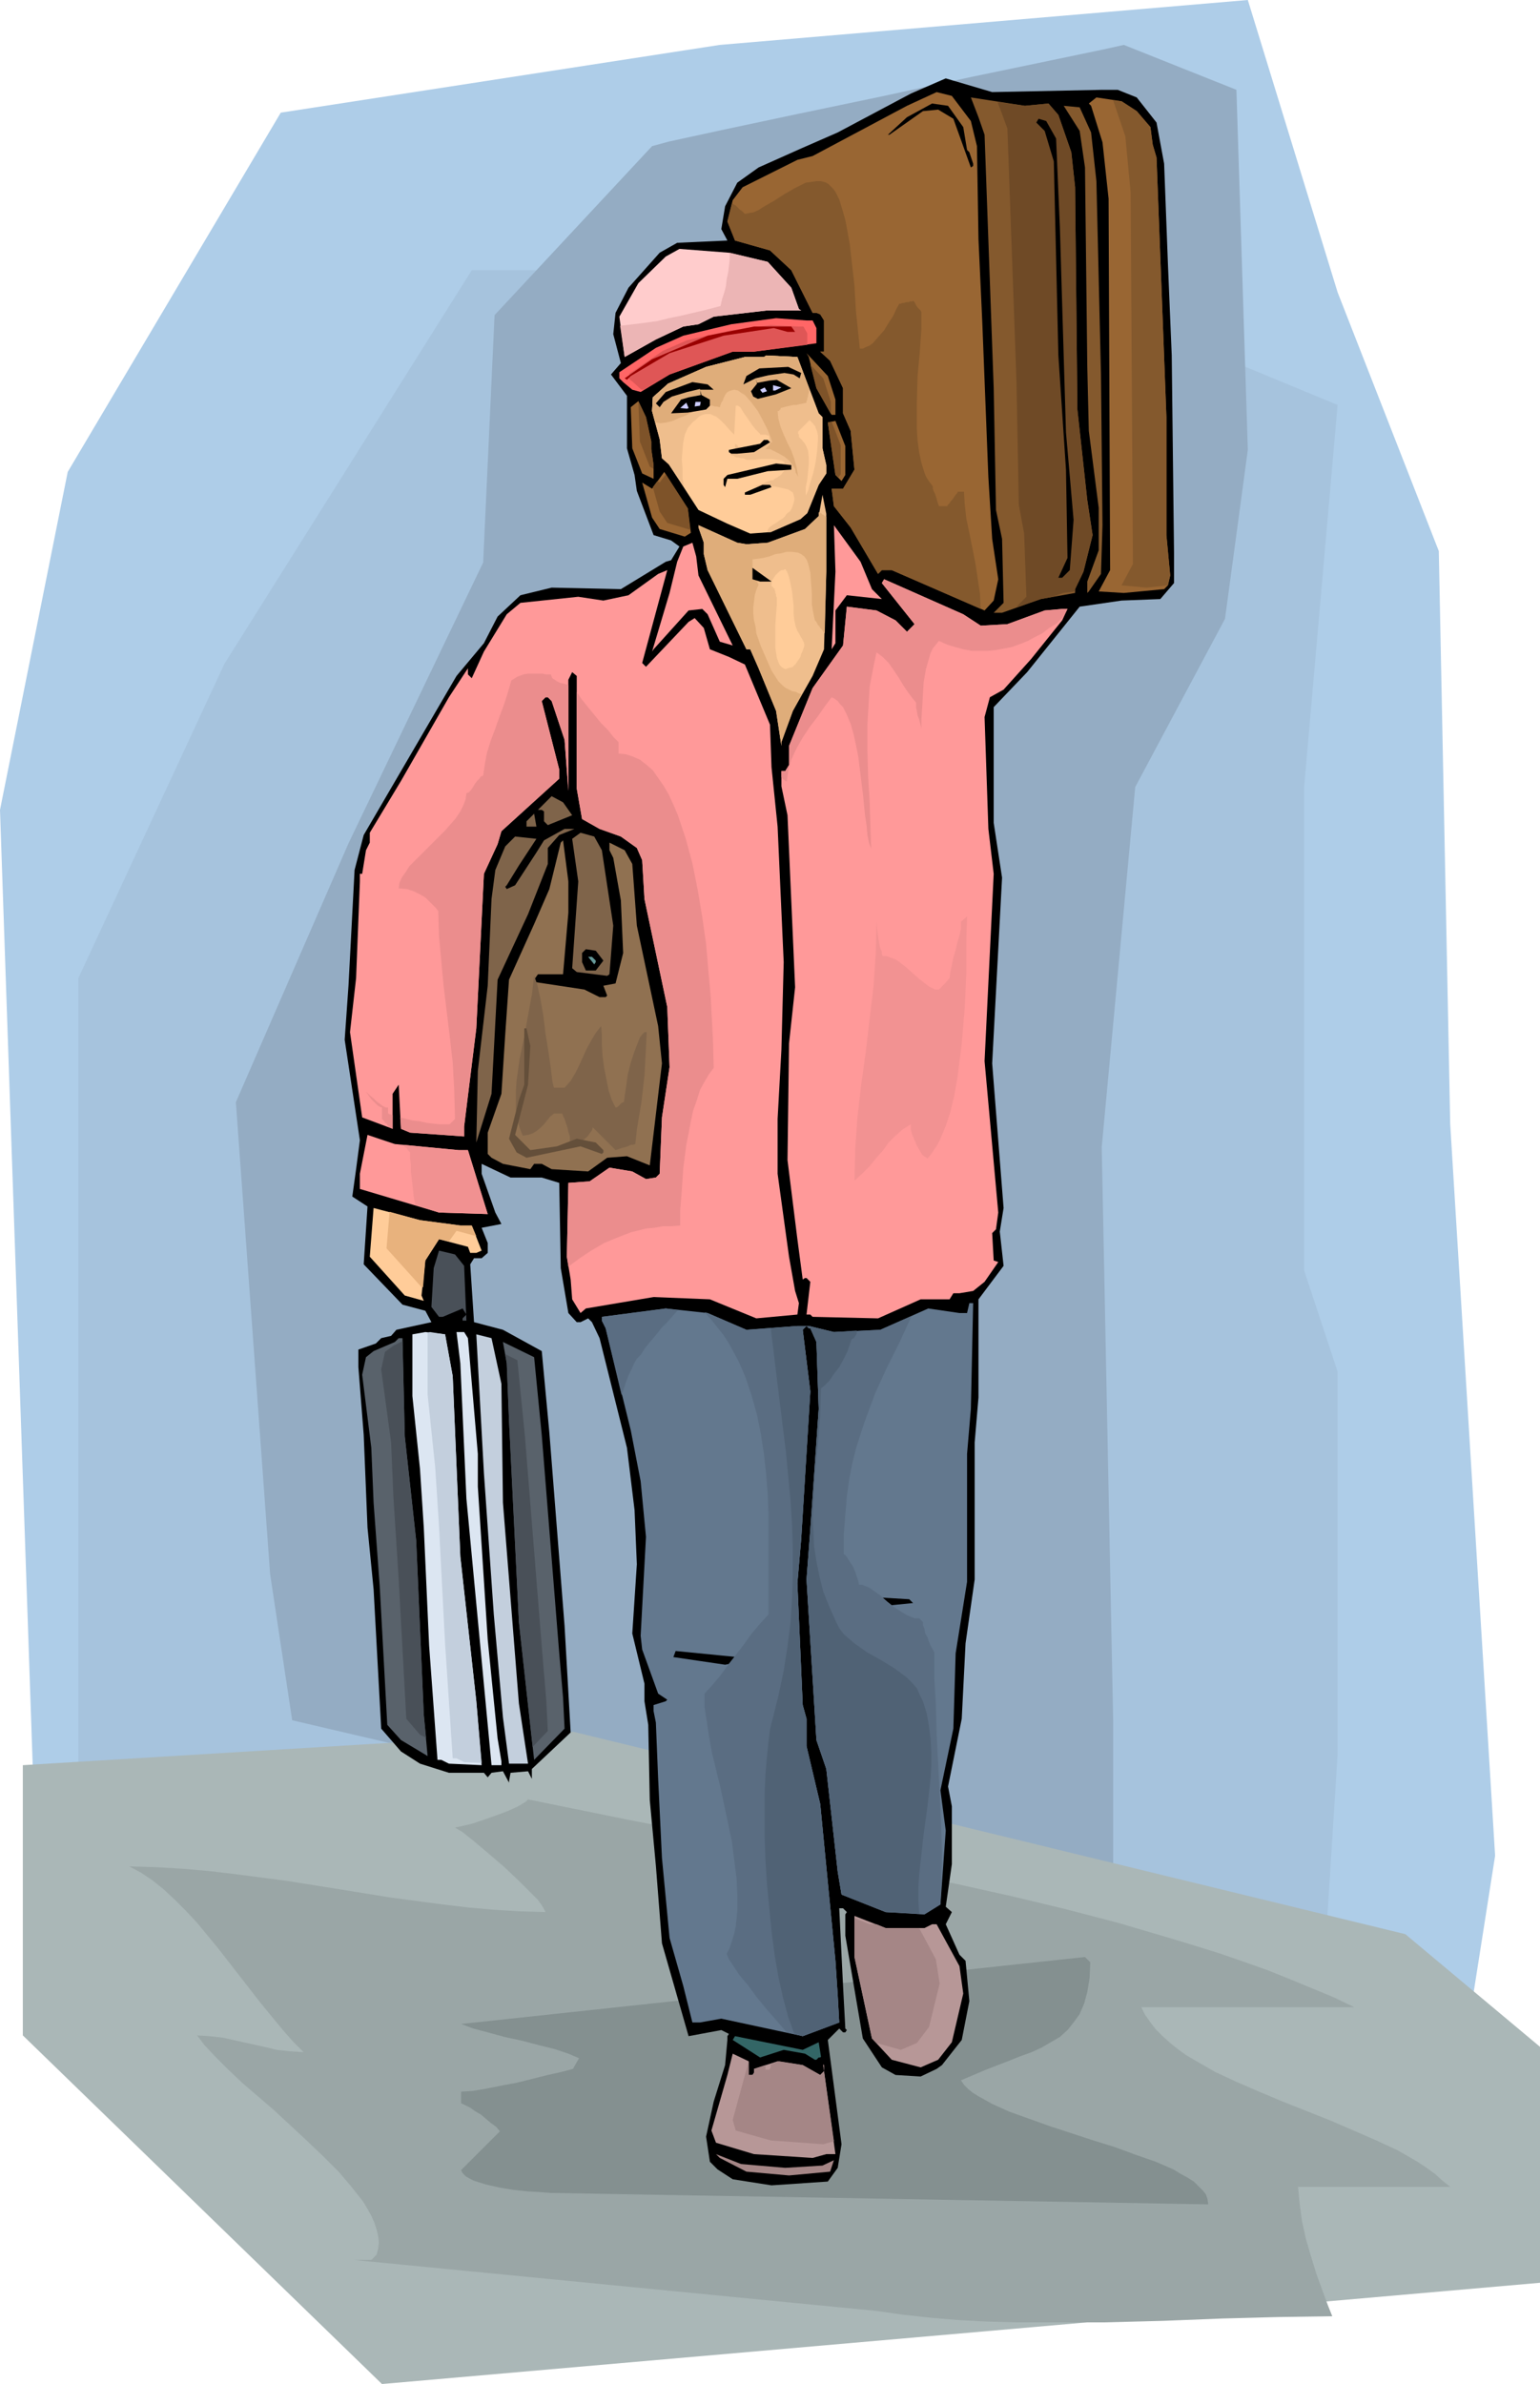
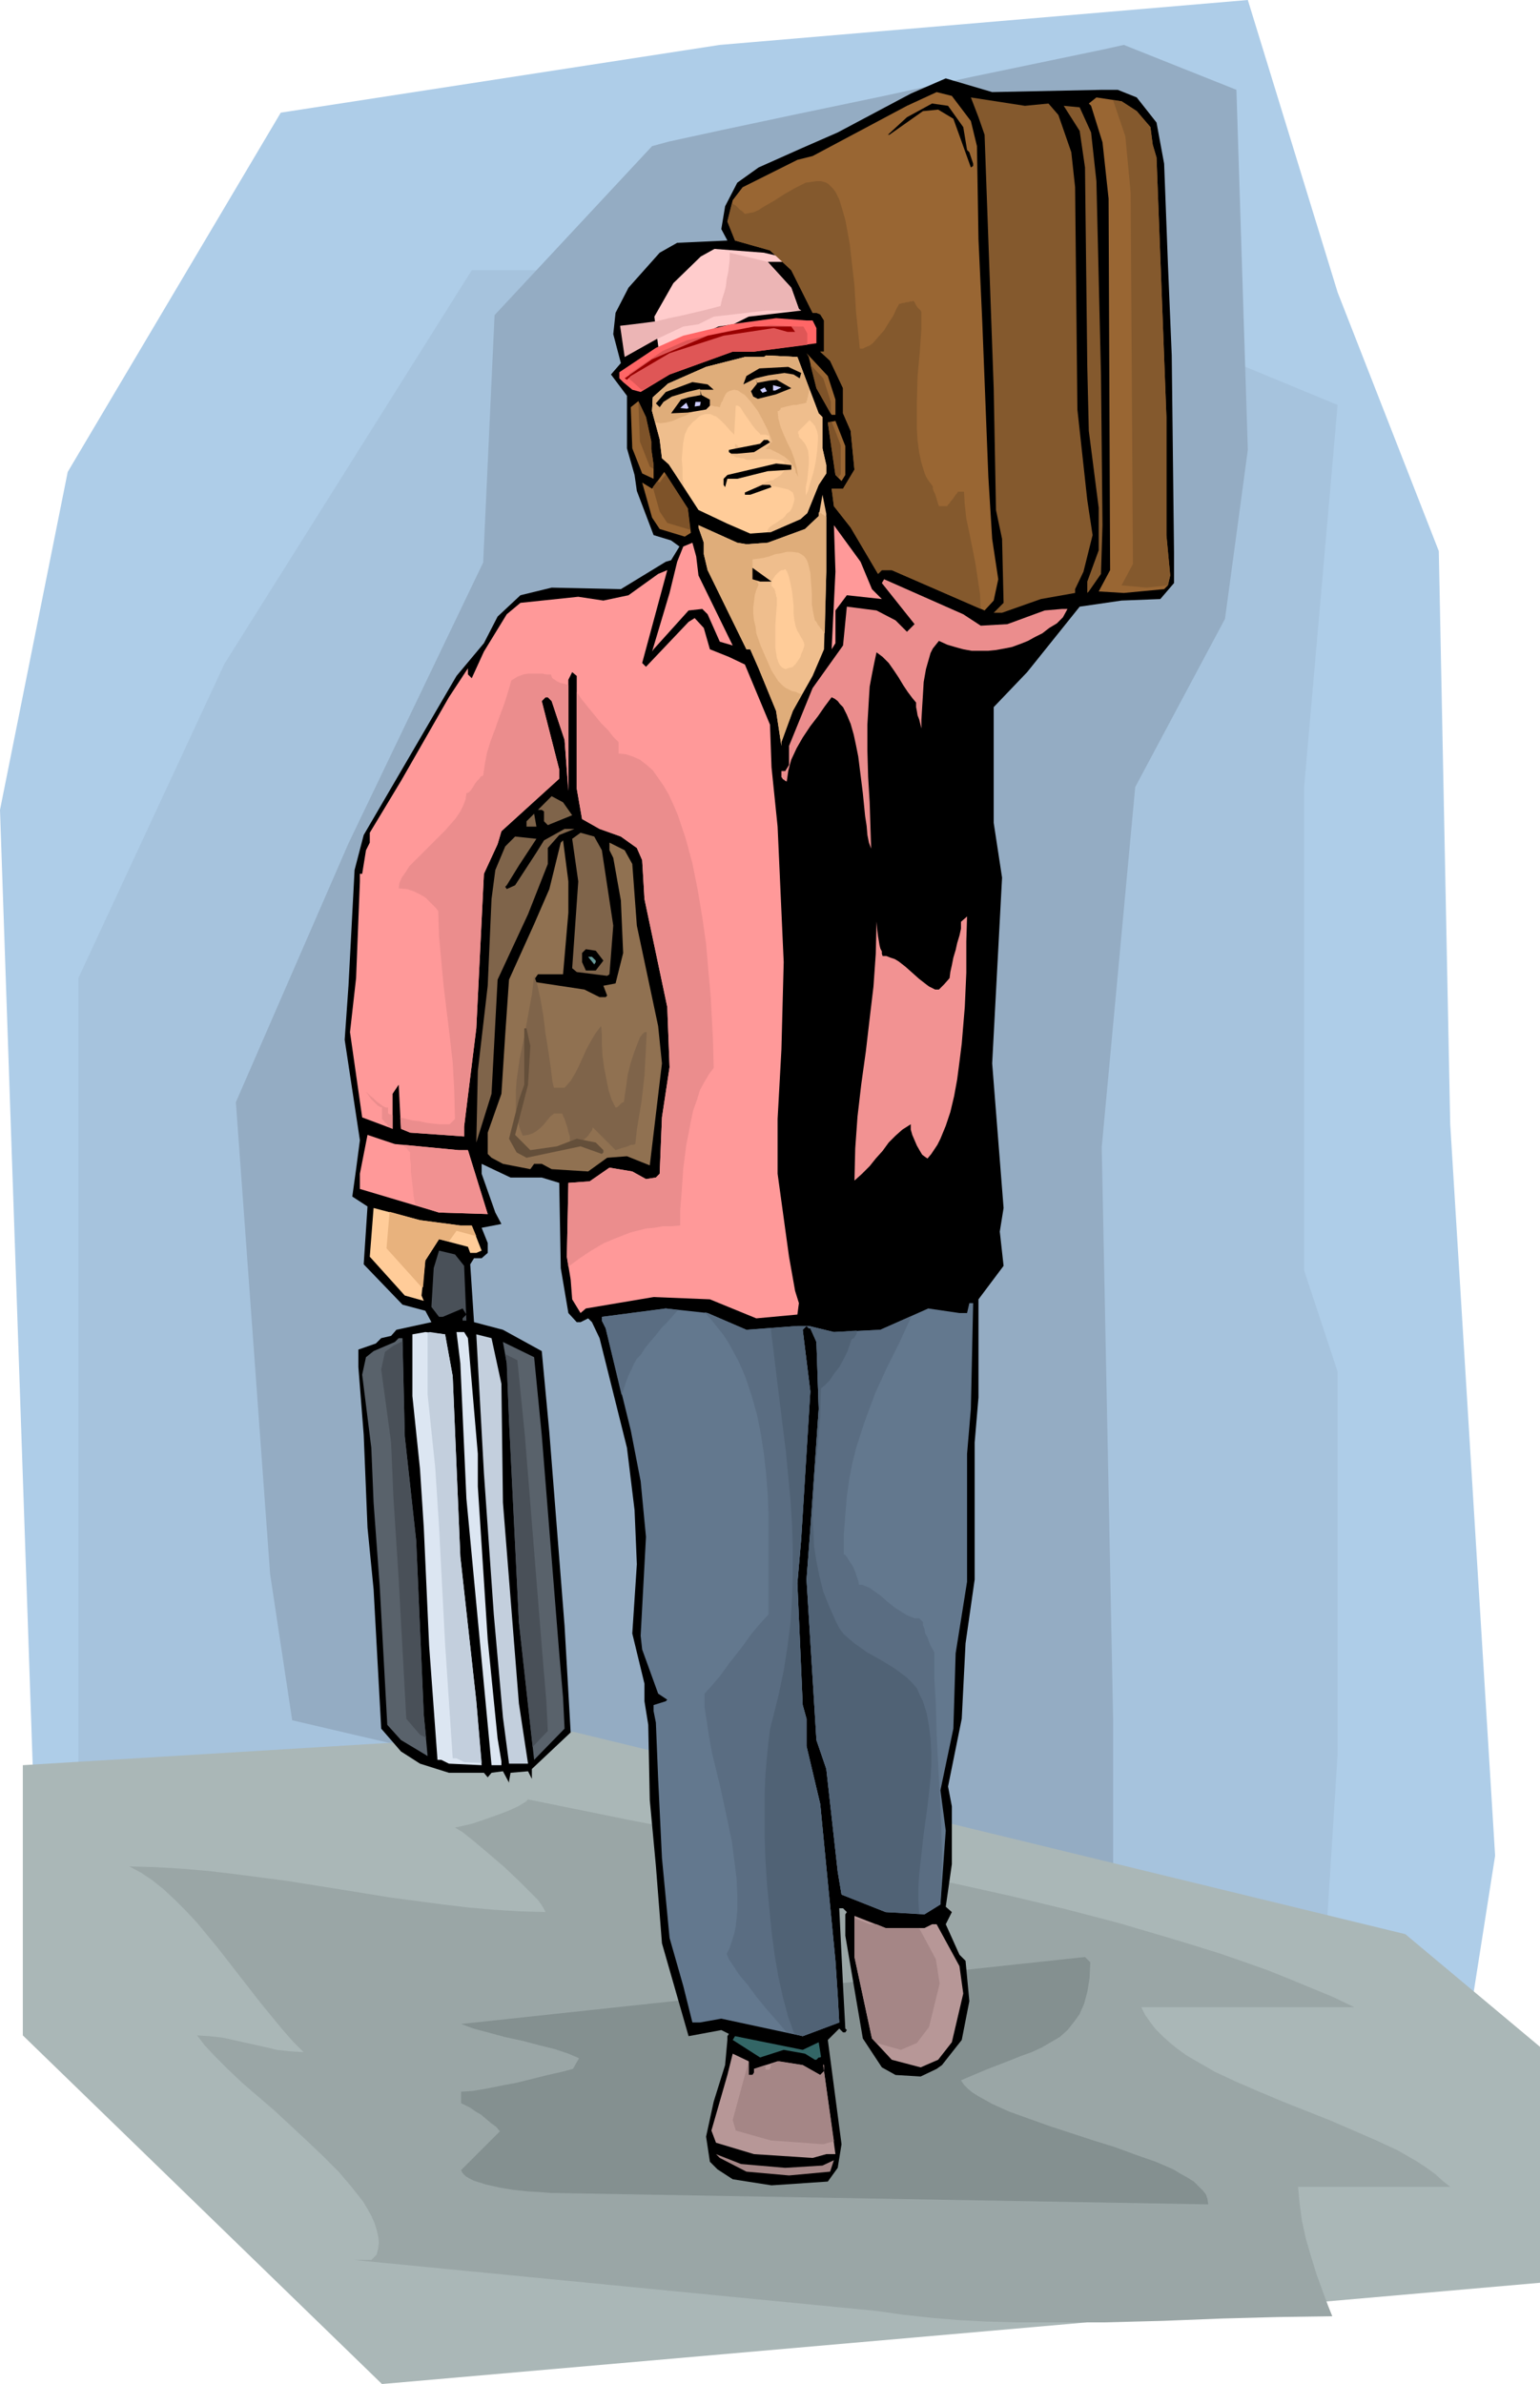
<svg xmlns="http://www.w3.org/2000/svg" fill-rule="evenodd" height="10.434in" preserveAspectRatio="none" stroke-linecap="round" viewBox="0 0 2024 3132" width="6.742in">
  <style>.pen1{stroke:none}.brush7{fill:#000}.brush8{fill:#963}.brush9{fill:#84592d}.brush13{fill:#fc9}.brush14{fill:#efbe8d}.brush15{fill:#dfad7a}.brush16{fill:#ccf}.brush17{fill:#f99}.brush18{fill:#7f644a}.brush21{fill:#495058}.brush24{fill:#c3cfdd}.brush28{fill:#a58686}.brush34{fill:#eb8d8d}</style>
  <path class="pen1" style="fill:#aecde8" d="M44 2349 0 1064l89-444 280-472 577-89 694-59 118 384 133 340 15 753 59 961-44 280-80-16-212-43-298-61-343-70-344-69-300-59-121-22-94-17-35-6-26-4-17-2h-7z" />
  <path class="pen1" style="fill:#a6c3dd" d="M103 2334V1285l192-413 325-517h710l428 177-44 502v635l44 133v503l-29 458-1626-429z" />
  <path class="pen1" style="fill:#94acc3" d="M857 192 650 414l-15 325-177 369-148 340 45 620 29 192 1079 252v-252l-15-753 44-473 118-221 30-222-15-473-148-59-27 6-72 15-101 21-115 25-115 24-99 21-69 15-22 6z" />
  <path class="pen1" style="fill:#aab7b7" d="m30 2319 723-44 1094 266 177 148v310L502 3132 30 2674v-355z" />
  <path class="pen1" style="fill:#9aa6a6" d="m694 2364 133 27 140 27 144 28 146 29 72 16 71 17 69 18 68 20 33 10 32 10 32 11 31 11 30 12 29 12 29 12 27 13h-280l5 10 7 10 7 9 9 9 10 9 10 8 11 8 12 7 26 15 28 13 30 13 31 13 63 25 60 26 28 13 26 15 12 8 11 8 10 9 10 8h-200l2 21 3 23 5 23 7 24 7 23 8 22 7 19 6 15-71 1-75 2-76 3-77 2h-116l-38-1-38-2-36-3-37-4-35-5-687-67h23l7-7 2-8 1-8-1-8-2-9-3-9-4-9-5-9-6-10-15-19-17-20-20-20-21-20-43-40-43-37-19-18-16-16-14-15-10-13 16 1 18 2 18 4 18 4 18 4 17 4 18 2 17 1-14-14-14-16-14-17-14-17-28-36-28-36-14-17-14-17-15-16-14-14-15-14-15-12-15-10-15-8 35 1 34 2 35 3 34 4 69 9 69 11 68 11 68 9 34 4 34 3 33 2 34 1-2-4-3-5-5-7-7-7-17-17-20-19-21-18-19-16-15-12-10-6v-8 8l9-2 13-3 15-5 17-6 16-6 13-6 10-6 3-3z" />
  <path class="pen1" style="fill:#849090" d="m1426 2571-820 88 16 6 19 5 22 6 23 5 23 6 20 5 18 6 14 6-8 14-15 4-18 4-20 5-20 5-21 4-20 4-18 3-15 1v15l6 3 6 3 7 5 7 4 6 5 7 6 7 5 5 6-51 51 2 4 4 4 5 3 6 3 16 5 18 4 18 3 19 2 17 1 13 1 864 15-1-7-2-6-4-5-6-6-6-6-8-5-9-5-10-6-23-10-26-9-27-10-29-9-58-19-53-19-22-10-18-10-8-5-6-5-5-5-4-6 33-14 31-12 15-6 14-5 13-6 12-7 12-7 10-9 8-10 8-11 6-14 4-15 3-18 1-21-7-7z" />
  <path class="pen1 brush7" d="M1449 118h20l25 10 26 33 10 54 5 132 5 120 3 259v40l-18 21-51 2-55 8-69 86-44 46v152l11 72-13 244 15 190-5 31 5 45-33 44v129l-5 59v180l-12 84-5 99-18 89 5 26v76l-8 56 8 7-8 16 18 40 8 8 5 53-10 51-26 33-7 5-21 10-33-2-18-10-25-38-23-135v-28l2-3-5-5h-5l5 102 3 56 2 2-2 3h-3l-5-5-15 15 18 137-5 31-13 18-74 5-51-8-20-13-10-10-5-33 10-46 15-48 3-33v-5l2-3-10-5-43 8-35-122-8-102-8-86-2-99-5-31v-23l-16-66 6-91-3-71-10-82-36-144-10-21-5-5-10 5h-5l-11-12-10-59-2-112-23-7h-41l-38-18v13l18 51 8 15-26 5 8 20v13l-8 7h-10l-5 8 5 76 38 10 51 28 10 107 20 254 8 140-51 48v13l-5-10-23 2-2 11v2l-8-15-15 2-5 6-5-6h-46l-38-12-25-16-26-30-10-183-8-81-5-122-7-89v-23l23-8 7-7 13-3 7-8 46-10-8-15-30-8-51-53 5-76-20-13 5-36 5-38-20-132 5-71 8-152 12-46 122-209 36-43 18-35 30-28 41-10 91 2 59-36 7-2 11-18-11-8-23-7-22-58-3-21-10-35v-69l-21-28 13-15-10-38 3-28 17-33 41-46 23-13 66-3-8-15 5-30 16-31 28-20 56-25 48-21 96-51 39-17 7-3 61 18 145-3z" />
  <path class="pen1 brush8" d="m1276 159 8 33 2 122 5 109 8 204 5 81 8 53-6 28-12 13-122-53h-13l-5 5-36-61-22-28-3-23h15l15-25-5-51-10-23v-33l-17-36-13-12h5v-41l-5-8-5-2h-5l-28-56-28-26-46-13-10-25 7-28 13-17 72-36 20-5 124-66 39-18 20 5 25 33z" />
  <path class="pen1 brush9" d="m1378 136 13 15 17 49 5 46 3 292 13 119 7 46-12 48-11 23v5l-45 8-51 18h-11l13-13-2-84-8-38-3-160-12-333-8-23-10-26 71 11 31-3z" />
-   <path class="pen1" style="fill:#6f4a26" d="m1413 777-16 2-13 5-16 3-30 10h-2l13-13-3-83-7-38-3-160-12-334-8-22-5-13 36 5 31-3 13 15 17 49 5 46 3 292 13 119 7 46-12 48-11 23v3z" />
  <path class="pen1 brush8" d="m1494 146 18 21 3 23 5 17 13 341v155l5 53-3 13-5 5-53 5-33-2 15-28-2-488-8-74-15-48-3-3 10-8 33 5 20 13z" />
  <path class="pen1 brush7" d="m1266 167 5 30 3 3 5 15v3l-3 2-23-64-20-12-20 2-44 31h-2l25-23 33-18 21 3 20 28z" />
  <path class="pen1 brush9" d="m1434 174 7 64 6 254 2 198-2 64-16 23-2 2v-15l15-41v-56l-13-101-2-84-3-262-7-48-21-33 21 2 15 33z" />
-   <path class="pen1 brush7" d="m1388 182 5 117 8 269 10 115-5 66-10 10h-5l12-26-2-116-10-150-6-255-12-40-11-11 3-5 10 3 13 23z" />
-   <path class="pen1" style="fill:#fcc" d="m1009 344 31 34 10 28 3 2h-46l-69 8-20 10-20 3-36 17-41 23-7-53 25-44 36-35 18-10 65 5 51 12z" />
+   <path class="pen1" style="fill:#fcc" d="m1009 344 31 34 10 28 3 2l-69 8-20 10-20 3-36 17-41 23-7-53 25-44 36-35 18-10 65 5 51 12z" />
  <path class="pen1" style="fill:#f66" d="m1068 421 5 10v20l-82 11h-28l-83 30-38 23-11-3-12-10-5-5v-8l48-32 36-16 63-15 59-8 40 3h8z" />
  <path class="pen1 brush8" d="M1098 525v20h-5l-20-35-10-41-3-5 28 30 10 31z" />
  <path class="pen1 brush13" d="m1076 543 5 5v41l5 22v11l-10 15-15 37-9 8-39 17-27 2-30-13-38-18-39-60-9-8-3-25-10-37 1-18 20-18 50-22 51-13h25l3-2 41 2 28 74z" />
  <path class="pen1 brush14" d="M1009 699v-3l2-3 4-3 5-3 4-3 5-3 3-3 1-2 2-2 3-2 2-3 1-2 1-3 1-3 1-4v-3l-1-4-1-3-3-2-3-2-9-2-9-2h-24l-2-1h2l4-1 3-1 3-1 3-2 3-1 4-1h2l1-1 1-1 2-1 2-1 1-1 2-1 1-1 1-1 1-1v-1h1v-1h1v-2l-1-1v-1h-1v-1h-2 2v-1h2l1-1v-6l-4-2-5-1-7-1h-15l-8 1h-11l-2-1-2-1h-3l-3-1h-3l-2-1h-1v-1l-4-1-1-1 1-1 1-1 1-1v-1h1v-1h2v-9l1 1h1l1 1 1 1v1h2l3 1 5 1h12l7-2 5-1 4-3 1-2 1-1h1v-7l-1-1h-2l-1-1h-8v-1l-2-2-4-4-4-5-4-6-5-7-4-6-3-5-3-2h-3l-2 38-6-6-6-7-6-6-6-5-3-1-4-2h-7l-4 1-4 2-4 4-5 4-6 7-4 9-2 10-1 11-1 11 1 12v13l2 12-20-30-9-8-3-25-10-37 1-18 20-18 50-22 51-13h25l3-2 41 2 28 74 5 5v41l5 22v11l-10 15-15 37-9 8-39 17h-4z" />
  <path class="pen1 brush15" d="m861 555 7 1 8-1 8-2 9-4 8-3 8-4 7-4 7-3 3-2 4-1h2l3 1h2l2 1h3l4 1 1-3 1-3 2-3 1-3 2-4 2-3 3-2 3-1 4-1 5 1 4 3 5 3 8 9 9 12 7 13 6 12 4 10 2 6h-2l-1 2v1l-1 1-1 1-1 1-1 1-1 1-1 1h6l6 3 6 3 7 4 6 5 4 5 4 6 1 6h1v1l1 1v1l1 1-2-12-3-11-4-11-5-10-5-11-4-10-3-11-1-10h2v-1h1v-1h1v-2l4-1 4-1 4-1 5-1h4l4-1 5-1 4-1v-2l1-2v-2l1-2v-2l1-3v-2l1-2-16-43-41-2-3 2h-25l-51 13-50 22-20 18-1 18 4 15z" />
  <path class="pen1 brush8" d="m856 590 3 21v18l-15-7-13-33-2-54 10-8 10 21 7 32v10z" />
  <path class="pen1 brush7" d="M938 512h-18l2 7 11 6v8l-5 5-24 4-22 1 13-18 10-3 16-3-1-8-17 4-20 6-11 7-5 7-5-5 13-15 35-13 20 3 8 7z" />
  <path class="pen1 brush16" d="m913 534 7-1 1-5h-7l-1 6zm-19 2 8-7 3 7-2 1-9-1z" />
  <path class="pen1 brush7" d="m977 505 16-8 2 7-8 10 3 7 6 3 24-6 20-8-19-11-10 1-16 3-2-6 17-4 21-3 12 2 8 5 2-7-17-8-38 2-17 10-4 11z" />
  <path class="pen1 brush16" d="m1008 514-6 2-3-4 6-3 3 5zm19-5-11-3v7h3l8-4z" />
  <path class="pen1 brush8" d="m1111 624-5 8-8-8-10-69 10-2 13 33v38z" />
  <path class="pen1 brush7" d="m1012 581-21 13-22 2h-8l-3-2v-3l41-8 5-5h5l3 3zm28 36-31 2-40 10h-13l-3 11-2-3v-8l5-5 64-15 20 2v6z" />
  <path class="pen1 brush8" d="m908 700-8 5-33-10-10-15-13-46 13 8 16-22 31 48 4 32z" />
  <path class="pen1 brush7" d="m1014 640-28 10h-7v-3l23-10h10l2 3z" />
  <path class="pen1 brush14" d="m1086 751-3 102-15 35-26 46-15 41v5l-7-46-23-56-11-25h-5l-51-104-5-21v-15l-7-20v-3l51 23 12 2 28-2 49-18 18-17 5-28 5 25v76z" />
  <path class="pen1 brush17" d="m1146 774 13 13-46-5-15 20v43l-5 8 5-102-2-61 35 48 15 36zm-228-18 45 92-17-5-16-36-7-7-18 2-46 51-2 3 23-77 10-41 8-20 12-5 5 18 3 25z" />
  <path class="pen1 brush17" d="m849 876 56-59 8-5 12 13 8 28 25 10 21 10 33 79 2 56 8 78 8 178-3 115-5 91v72l15 109 8 45 5 16-2 15-54 5-61-25-74-3-89 15-7 6-11-18-2-26-5-30 2-97 28-2 26-18 30 5 18 10 13-2 5-5 3-74 10-66-3-79-30-142-3-51-7-16-21-15-28-10-23-13-7-40V888l-6-5-5 10v146l-5-67-17-51-5-5h-3l-5 5 23 90v12l-76 69-5 17-18 39-10 203-16 129v13l-71-5-12-5-3-58-8 12v46l-40-15-16-112 8-71 5-127v-10h3l5-31 5-10v-13l41-68 63-110 23-35 2-3v8l5 5 16-35 30-49 18-15 76-8 33 5 33-7 39-28 12-5-33 122 5 5z" />
-   <path class="pen1 brush17" d="m1289 822 35-2 49-18 23-2h7l-7 15-41 51-36 40-18 10-7 26 5 147 7 59-12 246 18 199-3 22-5 5 2 36 6 2-18 26-15 12-18 3h-8l-5 8h-38l-56 25-86-2-3-3h-5l5-43-5-5h-2l-3 2-7-53-13-104 2-153 8-74-10-226-8-38v-20h5l5-8v-25l31-76 40-56 5-51 39 5 25 13 15 15 10-10-43-54 3-5 104 46 23 15z" />
  <path class="pen1 brush18" d="m752 1071-32 13-5-5v-13l-3-2h-5l-5 5 3 17h-13v-7l33-33 15 8 12 17zm-17 26-15 17v21l-26 66-40 86-8 150-20 64 2-94 13-112 5-114 5-38 13-31 13-13 28 3-23 35-16 26-2 2 2 3 11-5 28-43 10-16 27-15h13l-20 8zm56 20 15 99-5 64-3 2-40-5-6-5 8-114-8-56 11-8 18 5 10 18z" />
  <path class="pen1" style="fill:#907151" d="m747 1199-7 81h-33l-5 7v3l66 10 20 10h8l2-2-5-13 16-3 10-40-3-69-10-56-5-10v-10l20 10 10 18 6 81 28 132 5 49-16 134-30-12-26 2-25 18-48-3-13-7h-10l-5 7-36-7-15-8-5-5v-28l18-51 5-78 5-72 33-73 20-46 15-61 3-3 7 54v41z" />
  <path class="pen1 brush7" d="m793 1262-10 13h-13l-5-11v-12l5-5 13 2 10 13z" />
  <path class="pen1" style="fill:#699" d="M783 1262v2l-2 3-8-10h5l5 5z" />
  <path class="pen1 brush17" d="M603 1511h12l26 84-64-2-104-31v-20l10-51 36 12 84 8z" />
  <path class="pen1 brush13" d="M605 1610h15l13 33-7 3h-8l-3-8-38-10-18 28-5 46 3 7-25-7-46-51 5-64 61 16 53 7z" />
  <path class="pen1 brush21" d="m610 1663 3 72h-5v-3l5-5-5-8-26 11h-5l-10-13 3-51 7-23 21 5 12 15z" />
  <path class="pen1" style="fill:#63788e" d="m1276 1851-5 59v168l-15 94-3 99-17 81 7 53-7 97-21 13-51-3-58-23-5-30-15-135-13-38-13-211 5-66 11-158-3-88-8-18h-2l-3-3-5 5 10 81-12 194-5 58 7 160 5 18v36l18 76 20 206 3 45 2 36-48 18-107-23-28 5h-10l-12-48-18-63-10-105-5-104-3-74-3-15v-8l16-5 2-2-12-8-21-58-2-18 7-130-7-73-13-67-33-134-5-10v-5l84-11 55 6 51 22 67-5h15l33 8 61-3 63-28 41 6h10l3-13h5l-3 139z" />
  <path class="pen1" d="m595 1808 10 237 21 190 7 84-43-2-10-5h-5l-11-150-7-155-5-77-10-96v-81l17-3 26 3 10 55zm20-50 13 152v43l13 201 13 130 5 30v5h-13l-33-350-8-178-5-41h10l5 8z" style="fill:#dce6f2" />
  <path class="pen1 brush24" d="m659 1818 2 156 21 264 12 79h-25l-8-61-12-135-13-186-10-182 20 5 13 60z" />
  <path class="pen1" d="m532 1887 15 137 10 229 5 54-35-21-18-20-10-183-8-109-3-72-12-96 5-23 10-8 28-12 5-5h5l3 129zm180-2 23 287 5 58 2 41-40 41-20-181-13-264-3-76-5-28 41 20 10 102z" style="fill:#59626b" />
-   <path class="pen1 brush7" d="m1144 2098 51 3 5 5-51 5-33-13-5-15h7l26 15zm-165 79 2-2-2 7-26 5-68-10 3-8 81 8h10z" />
  <path class="pen1" d="m1215 2533 10-5h6l30 55 5 36-15 64-18 23-23 10-38-10-26-28-23-107v-54l41 16h51zm-133 180 1 8 15 109h-12l-18 5-77-5-50-15-6-16 21-73 7-28 21 10v18h5l2-3v-5l31-10 33 5 23 13 5-5v-8l-1-1v1z" style="fill:#b79797" />
  <path class="pen1" style="fill:#366" d="m1076 2683 3 19-1 1h-2l-1 1-2 2h-2l-13-8-28-5-31 10-36-23 3-5 89 18 21-10z" />
  <path class="pen1 brush28" d="m1032 2848 49-3 15-7-5 15-54 5-56-5-35-18-5-5 33 13 58 5z" />
  <path class="pen1" d="m926 1724 9 10 8 10 8 10 7 11 6 11 6 11 5 11 5 12 8 24 7 25 5 25 4 26 3 27 2 26 1 27v131l-11 12-11 13-10 14-10 13-11 14-10 14-11 13-10 11v18l3 19 3 20 4 22 11 45 10 47 5 24 3 24 3 23 1 22v21l-2 21-2 9-3 10-3 9-4 8 3 7 6 9 8 12 11 13 11 15 13 16 14 16 13 15 21 5 48-18-2-36-3-45-20-206-18-76v-36l-5-18-7-160 5-58 12-194-10-81 5-5 3 3h2l8 18 3 88-11 158-5 66 13 211 13 38 15 135 5 30 58 23 51 3 21-13 1-24 1-40-1-40-2-41-2-40-2-39-1-38-2-35v-34l-2-4-3-5-2-5-2-6-3-5-1-6-2-5v-4l-5-5h-6l-5-2-5-2-5-3-11-7-10-8-9-8-10-7-4-3-5-2-5-2h-4l-1-5-2-6-2-6-3-7-4-6-3-5-3-4-2-1v-27l2-25 2-24 3-22 4-21 5-20 6-19 6-18 13-35 15-33 17-34 16-35-41 18-61 3-33-8h-15l-67 5-51-22-4-1zm-109 109 3-9 3-9 3-8 4-8 3-7 4-7 5-5 4-6 1-2 4-5 5-6 6-7 7-9 8-8 7-8 7-8-16-2-84 11v5l5 10 21 88z" style="fill:#5a6d82" />
  <path class="pen1" style="fill:#506275" d="m1013 1745 8 66 8 65 4 32 3 32 3 32 2 32 1 32v31l-1 32-2 32-4 32-5 32-7 33-8 32-3 12-2 16-2 20-2 23-1 25v57l1 30 2 32 3 31 3 31 4 31 5 29 6 27 7 26 8 22 11 3 48-18-2-36-3-45-20-206-18-76v-36l-5-18-7-160 5-58 12-194-10-81 5-5 3 3h2l8 18 3 88-11 158-5 66 13 211 13 38 15 135 5 30 58 23 44 2-1-17v-17l1-17 2-18 4-36 5-36 2-18 2-18 1-18v-17l-1-18-2-16-3-17-5-16-4-8-4-9-6-7-7-7-16-12-18-11-18-10-17-12-7-6-7-6-6-8-4-8-9-20-8-20-5-20-4-20-3-19-1-20-1-19 1-19 2-38 4-38 3-37 1-37 5-4 6-6 6-9 7-9 6-11 5-10 3-9 2-6 1-1 2-1 1-1 1-2 1-1 1-2v-4l-30 2-33-8h-15l-35 3z" />
  <path class="pen1 brush13" d="m1064 552-15 15v3l1 1v3l4 4 4 5 2 4 2 5 1 9v9l-1 10-1 10-2 10v11l3-6 3-11 4-13 3-14 2-15 1-14v-6l-1-5-2-5-1-3h-1v-1h-1v-1l-1-1-1-1-2-2-1-1z" />
  <path class="pen1" d="m907 696-30-9-10-15-9-32 6-8 3 2 8-11 29 45 3 28zm-48-80-5-3-13-33-2-52v-1l10 21 7 32v10l3 21v5zm246 7-3 4-4-3-10-69 5-1 12 31v38zm-13-95v16l-19-34-8-31 17 18 10 31z" style="fill:#7e5329" />
  <path class="pen1 brush13" d="M1030 749h-3l-3 2-2 2-3 3-2 3-2 3-1 4v4l1 1h1v1l1 1h1v2l1 2v2l1 2v2l1 2v10l-1 12-1 14v30l2 13 2 6 2 4 3 3 4 2h1l2-1h1l2-1h2l2-1 1-1 1-1 2-2 2-3 2-3 2-3 1-4 2-4 1-3 1-3v-3l-1-3-2-4-2-3-2-4-2-3-1-3-1-2-2-9-1-9v-10l-1-10-1-9-2-10-2-9-3-8h-1v-2h-2l-1 1z" />
  <path class="pen1 brush15" d="m1054 912-4-1-4-2-5-1-4-2-4-2-4-3-3-3-3-3-9-14-7-16-7-16-6-17-1-9-2-8-1-9v-8l1-8 1-8 2-7 3-7-3-6-2-4-1-3-1-3-1-3v-14l7-1 7-1 8-2 8-3 7-1 8-2h7l8 1 4 2 4 3 3 4 2 5 3 12 1 14 1 14v14l2 12 2 9 2 2 1 2 1 2 2 2 1 2 2 2 2 3 2 2 2-81v-72l-2-1-1-1-1-1h-1l-1-1-1-1h-1l-1-1h-1v5l-18 17-49 18-28 2-12-2-51-23v3l7 20v15l5 21 51 104h5l11 25 23 56 7 46v-5l15-41 12-22z" />
  <path class="pen1 brush7" d="M1017 764h-18l-10-3v-15l25 18h3z" />
  <path class="pen1" style="fill:#e8b27d" d="m626 1624-26-7-10 14-13-3-18 28-3 35h-2l-46-51 4-48 40 11 53 7h15l6 14z" />
  <path class="pen1" style="fill:#f19191" d="m530 1504 1 2 1 1 2 1 1 1 1 2 1 1 1 1 1 1v8l1 8v9l1 8 1 9 1 9 1 9 2 9 31 10 64 2-26-84h-12l-73-7z" />
  <path class="pen1 brush34" d="m672 894-4 14-5 16-6 16-6 17-6 16-5 16-3 16-2 14-3 1-2 3-3 3-3 4-3 5-2 3-3 3-3 1-1 8-3 8-4 8-6 9-14 16-16 16-16 16-15 15-5 8-5 7-3 7-1 7 11 1 9 3 8 4 7 4 5 5 5 5 4 4 3 4 1 33 3 32 3 33 4 33 4 33 4 35 2 36 1 38-7 7h-14l-9-1-8-1-9-2-9-1-8-2-8-2 1 15 12 5 71 5v-13l16-129 10-203 18-39 5-17 76-69v-12l-23-90 5-5h3l5 5 17 51 5 67V900l-3-1-4-1-4-1-4-2-3-2-3-2-1-2-1-3h-6l-5-1h-19l-6 1-8 3-8 5zm-156 571h-1l-1-1h-2l-1-1h-1v-8h-3l-4-2-4-3-4-3-4-4-4-3-4-4-3-3 1 1 2 3 2 3 3 4 4 4 4 4 3 2 3 1v15l1 1 1 1 1 1 1 2 2 1 1 2 1 1 2 2 4 2v-18zm231 199 15-11 15-10 17-10 17-7 18-7 20-5 11-1 11-2h11l12-1v-20l2-25 2-30 4-31 3-15 3-16 3-14 5-14 4-13 6-11 6-10 6-8-1-38-3-57-3-33-3-35-5-35-6-36-7-35-9-33-5-15-5-15-6-14-6-13-7-12-7-10-7-10-8-7-9-7-9-4-9-3-10-1v-15l-2-2-5-5-7-9-9-9-9-11-9-11-8-10-6-9v127l7 40 23 13 28 10 21 15 7 16 3 51 30 142 3 79-10 66-3 74-5 5-13 2-18-10-30-5-26 18-28 2-2 97 2 13z" />
  <path class="pen1" style="fill:#f29292" d="m1152 1211-1 42-3 43-5 42-5 43-6 43-5 43-3 42-1 42 10-9 10-10 8-10 9-10 8-11 9-9 9-8 11-7v7l2 7 3 7 3 7 4 7 3 5 4 3 3 2 5-6 4-6 4-6 4-8 7-17 6-18 5-21 4-22 3-23 3-24 4-48 2-45v-41l1-33-8 7v9l-2 9-3 10-2 9-3 10-2 10-2 9-1 8-7 8-7 7h-5l-4-2-4-2-4-3-9-7-9-8-9-8-9-7-5-3-6-2-5-2h-5l-1-3v-3l-2-4-1-4-1-6-1-6-1-8-1-11z" />
  <path class="pen1 brush34" d="m1027 1021 1 1 1 2h1l1 1 1 1h1l1 1 1-7 1-7 2-8 2-7 7-15 8-14 10-15 10-13 9-13 9-12 4 2 4 3 3 4 4 4 5 10 5 12 4 14 3 14 3 15 2 16 4 32 3 30 2 13 1 12 2 10 3 8-1-29-1-32-2-33-1-35v-34l2-34 1-16 3-16 3-15 3-14 8 6 8 8 7 10 6 9 6 10 6 9 6 8 5 6v6l1 5 1 6 2 5 1 4 1 4 1 4v3-14l1-17 1-16 1-17 3-17 4-14 2-7 3-6 4-5 4-5 11 5 10 3 11 3 11 2h22l10-1 11-2 10-2 11-4 10-4 9-5 10-5 9-7 10-6 8-8 6-11h-7l-23 2-49 18-35 2-23-15-104-46-3 5 43 54-10 10-15-15-25-13-39-5-5 51-40 56-31 76v25l-5 8h-5v8z" />
  <path class="pen1 brush21" d="m560 2283-8-4-18-21-10-183-7-109-3-71-13-96 5-23 11-8 12-6 3 125 15 137 10 229 3 30zm130-395 23 287 5 59 2 40-20 21-18-164-13-264-3-76-2-12 16 8 10 101z" />
  <path class="pen1 brush24" d="m633 2316-23-1-10-5h-5l-10-150-8-155-5-77-10-96v-81l3-1 20 3 10 55 10 237 21 190 7 81z" />
  <path class="pen1 brush9" d="m1535 769-28 3-33-3 15-28-3-488-7-74-16-47 11 1 20 13 18 21 3 23 5 17 13 341v155l5 53-3 13zM962 267l3 2 2 1 2 2 2 2 2 2 2 1 2 2 2 2 5-1 6-1 7-3 6-4 14-8 14-9 14-8 14-7 7-1 7-1h6l7 2 3 2 3 3 3 3 3 4 5 10 4 13 4 14 3 16 3 17 2 18 4 35 2 34 3 29 2 20h4l4-2 5-2 4-3 7-8 8-9 6-10 6-9 4-9 4-7h2l2-1h2l3-1h3l2-1h3l1-1 1 1 1 1 1 2 1 2 2 3 2 2 2 2 1 2v22l-2 29-3 33-1 35v34l1 16 2 15 3 14 4 13 2 5 3 5 3 4 3 4v3l1 3 2 4 1 3 1 3 1 4 1 3 1 3h11l1-2 2-2 2-3 2-2 2-3 2-3 2-2 1-2h8l1 17 2 18 4 19 4 20 4 20 3 20 3 20 1 20-117-51h-13l-5 5-36-61-22-28-3-23h15l15-25-5-51-10-23v-33l-17-36-13-12h5v-41l-5-8-5-2h-5l-28-56-28-26-46-13-10-25 6-24z" />
  <path class="pen1 brush18" d="m702 1282-3 25-5 27-5 28-6 29-2 14-2 14-1 14v26l2 12 3 11 4 10 7-1 6-2 5-3 5-4 5-5 4-5 4-5 5-4h11l1 3 2 4 2 6 2 6 1 5 2 6v6l1 4 7 4 3-3 3-3 3-3 4-3 3-3 2-3 3-4 1-4 30 30 3-1 3-1 3-1 4-1 3-1 4-2h3l3-1 2-19 3-18 3-18 2-17 2-18 1-18 1-19 1-20h-3l-3 3-3 4-2 5-5 13-5 15-4 16-2 15-2 13-1 8h-1l-2 1-1 1-2 2-1 1-1 1-2 1h-1l-5-10-4-12-3-15-3-15-2-15-1-15v-14l-1-11-7 9-6 10-6 11-5 11-5 11-5 10-6 10-8 9h-14l-2-8-2-17-3-21-4-25-3-24-4-23-4-18-4-11z" />
  <path class="pen1" style="fill:#644f3a" d="m697 1374-3 51-17 66 20 20 35-5 26-10 25 5 10 10v3l-2 2-28-10-71 15-13-7-10-18 13-51 7-20v-74h3l5 23z" />
  <path class="pen1" style="fill:#ecb5b5" d="m815 428 17-2 16-2 15-2 16-4 15-3 17-4 17-4 19-5 2-9 3-9 2-8 1-9 2-9 1-8 1-9v-9l50 12 31 34 10 28 3 2h-46l-69 8-20 10-20 3-36 17-41 23-6-41z" />
  <path class="pen1" style="fill:#df5656" d="m1056 429 5 9v15l-70 9h-28l-83 30-34 20h-3l-11-10-5-4v-7l44-30 32-14 57-13 53-7 36 2h7z" />
  <path class="pen1" style="fill:#900" d="M1045 436h-10l-18-5-66 10-71 23-51 30-5 5-3-2 36-25 73-31 61-12h49l5 7z" />
  <path class="pen1 brush28" d="m1096 2813-14 4-69-5-46-13-4-14 18-66 3-11v18h5l2-3v-5l15-5v6h5l2-3v-4l11-4 31 5 23 13 5-5v-7l-1-1 1 8 13 92zm112-280 22 41 5 32-14 57-16 21-21 9-32-9-6-6-23-107v-51l20 8h9l12 5h44z" />
</svg>